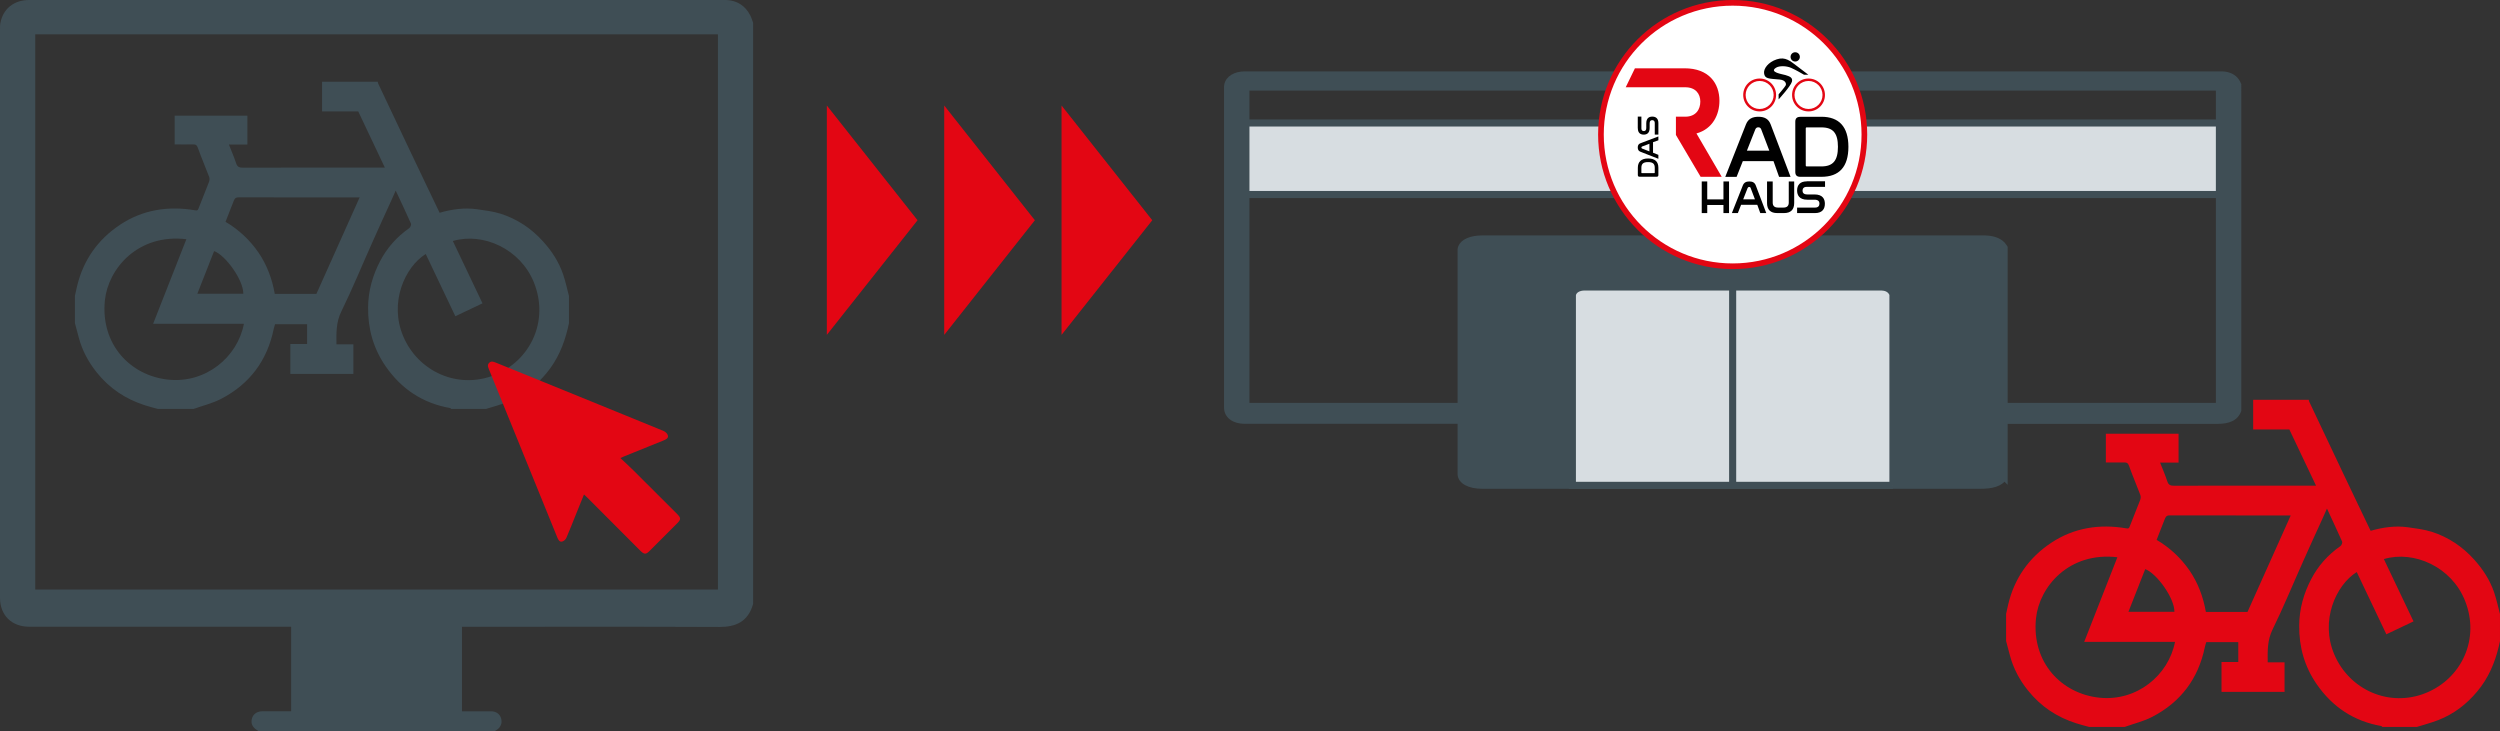
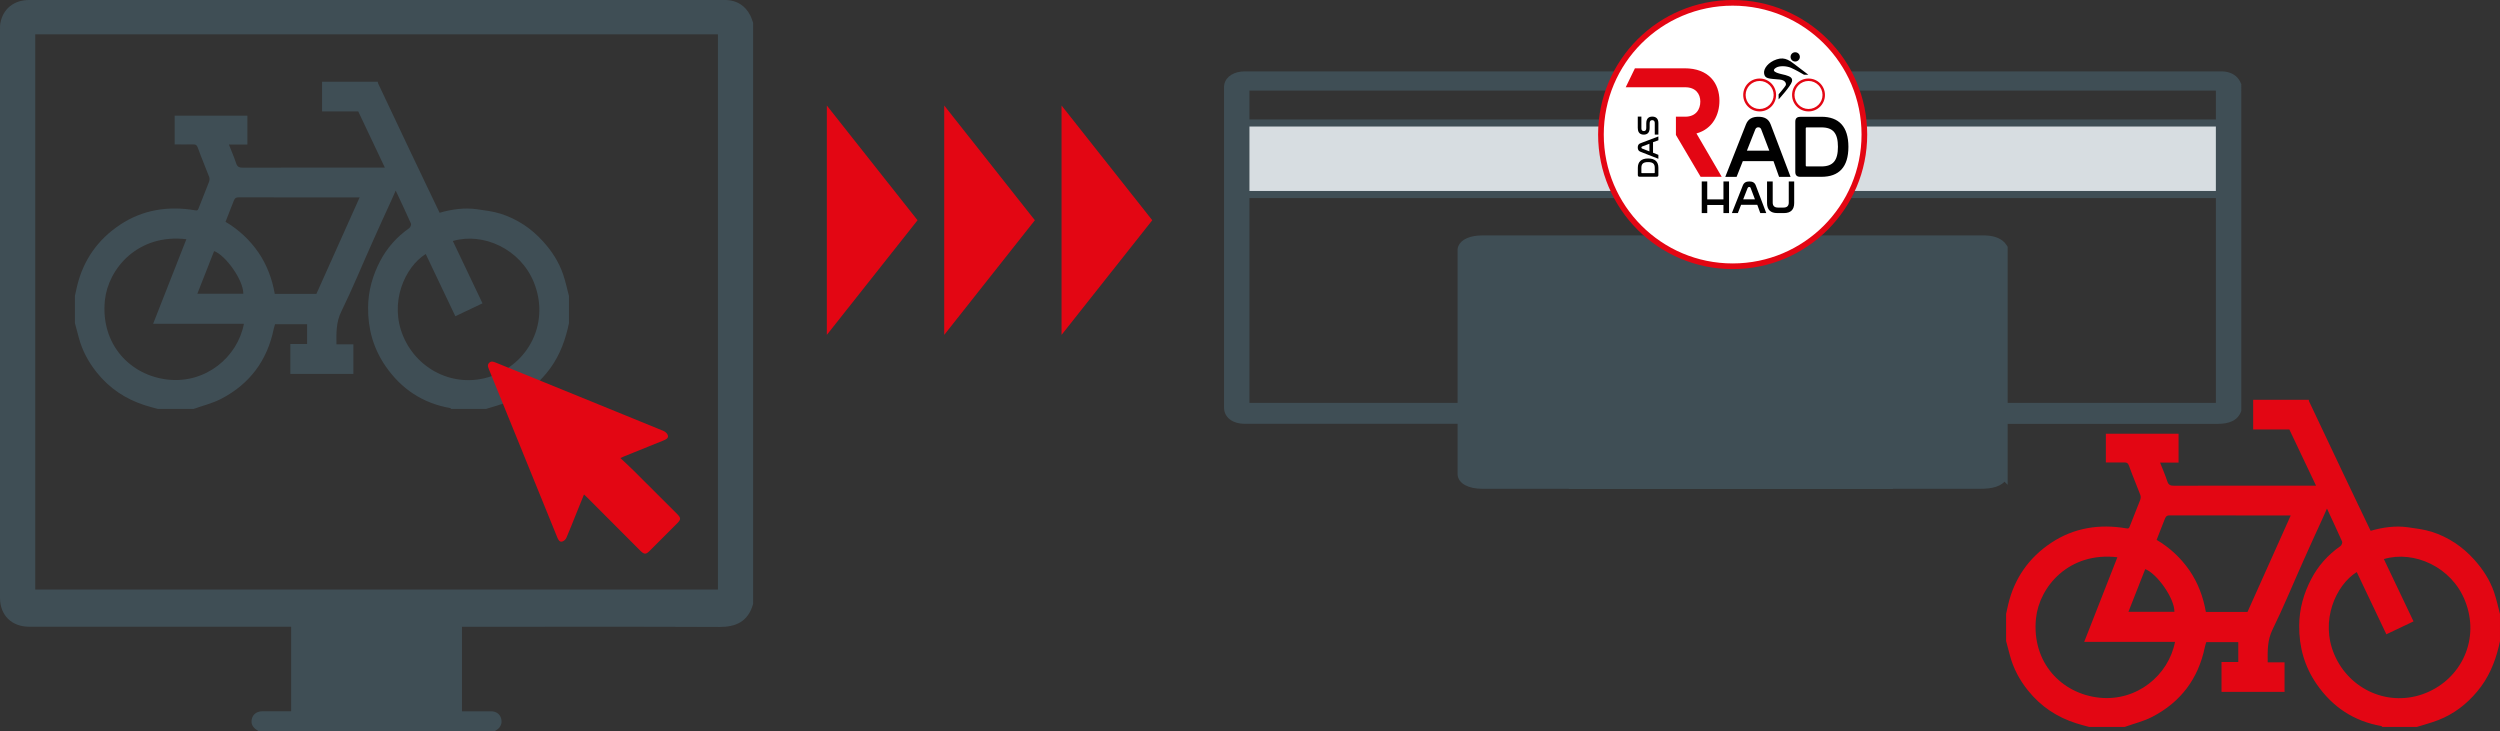
<svg xmlns="http://www.w3.org/2000/svg" id="Ebene_1" viewBox="0 0 317.72 92.94">
  <rect x="0" y="0" width="317.72" height="92.94" fill="#333333" stroke="none" />
  <defs>
    <style>.cls-1{fill:#fff;}.cls-2{fill:#e30613;}.cls-3{clip-path:url(#clippath-1);}.cls-4{stroke:#e30613;stroke-miterlimit:10;stroke-width:.72px;}.cls-4,.cls-5,.cls-6{fill:none;}.cls-7{clip-path:url(#clippath);}.cls-5{stroke:#3f4e55;stroke-width:.9px;}.cls-8{fill:#d7dde1;}.cls-9{fill:#3f4e55;}</style>
    <clipPath id="clippath">
      <rect class="cls-6" width="317.72" height="92.94" />
    </clipPath>
    <clipPath id="clippath-1">
      <rect class="cls-6" width="317.72" height="92.94" />
    </clipPath>
  </defs>
  <polygon class="cls-2" points="146.44 27.99 134.91 13.41 134.91 42.56 146.44 27.99" />
  <polygon class="cls-2" points="131.52 27.99 120 13.41 120 42.56 131.52 27.99" />
  <polygon class="cls-2" points="116.61 27.99 105.08 13.41 105.08 42.56 116.61 27.99" />
  <rect class="cls-8" x="157.73" y="15.63" width="124.94" height="9.09" />
  <rect class="cls-5" x="157.73" y="15.63" width="124.94" height="9.09" />
  <g class="cls-7">
    <path class="cls-9" d="M158.23,53.86c-1.61,0-2.67-.82-2.67-2.07,0-13.55,0-27.11,0-40.66,0-.15,0-.3,.04-.45,.25-1,1.26-1.61,2.64-1.61h123.92c.08,0,.15,0,.23,0,.98,.04,1.71,.39,2.17,1.07,.12,.17,.19,.37,.28,.56V52.23c-.46,1.27-1.6,1.65-3.11,1.64m-.12-42.36h-122.82V51.2h122.82V11.52Z" />
    <path class="cls-9" d="M254.7,60.53V31.51c-.09-.13-.16-.27-.28-.39-.46-.47-1.19-.72-2.17-.75-.08,0-.15,0-.23,0-21.21,0-42.43,0-63.65,0-1.38,0-2.38,.43-2.64,1.13-.04,.1-.04,.21-.04,.31,0,9.47,0,18.94,0,28.41,0,.87,1.07,1.44,2.67,1.45h63.23c1.51,.01,2.64-.25,3.11-1.14" />
    <path class="cls-5" d="M254.7,60.53V31.51c-.09-.13-.16-.27-.28-.39-.46-.47-1.19-.72-2.17-.75-.08,0-.15,0-.23,0-21.21,0-42.43,0-63.65,0-1.38,0-2.38,.43-2.64,1.13-.04,.1-.04,.21-.04,.31,0,9.47,0,18.94,0,28.41,0,.87,1.07,1.44,2.67,1.45h63.23c1.51,.01,2.64-.25,3.11-1.14Z" />
-     <path class="cls-8" d="M240.57,61.68v-24.3c-.06-.11-.1-.22-.17-.31-.27-.38-.71-.58-1.28-.6-.05,0-.09,0-.14,0h-37.57c-.81,0-1.41,.35-1.56,.91-.02,.08-.02,.17-.02,.25v14.5h0v9.55h40.74Z" />
    <path class="cls-5" d="M240.57,61.68v-24.3c-.06-.11-.1-.22-.17-.31-.27-.38-.71-.58-1.28-.6-.05,0-.09,0-.14,0h-37.57c-.81,0-1.41,.35-1.56,.91-.02,.08-.02,.17-.02,.25v14.5h0v9.55h40.74Z" />
    <path class="cls-1" d="M220.2,.36c9.24,0,16.74,7.49,16.74,16.74s-7.5,16.74-16.74,16.74-16.74-7.49-16.74-16.74S210.95,.36,220.2,.36" />
    <path class="cls-4" d="M220.2,.36c9.24,0,16.74,7.49,16.74,16.74s-7.5,16.74-16.74,16.74-16.74-7.49-16.74-16.74S210.95,.36,220.2,.36" />
    <path class="cls-2" d="M218.52,12.81c0-2.21-1.33-4.13-4.43-4.13h-6.31l-1.17,2.41h7.56c1.33,0,1.92,.84,1.92,1.82s-.55,1.92-1.92,1.92h-1.18v2.32l3.14,5.32h2.68l-3.21-5.51c2.1-.59,2.92-2.43,2.92-4.15" />
    <path d="M228.79,14.85c-.43,0-.63,.2-.63,.62v6.38c0,.42,.2,.62,.63,.62h2.69c2.24,0,3.43-1.24,3.43-3.81s-1.21-3.82-3.43-3.82h-2.69Zm.7,1.47c0-.1,.04-.13,.15-.13h1.84c1.48,0,2.1,.73,2.1,2.47s-.62,2.49-2.1,2.49h-1.84c-.1,0-.15-.03-.15-.14v-4.69Z" />
    <path d="M224.57,23.06v2.74c0,.85,.44,1.28,1.3,1.28h.85c.86,0,1.3-.43,1.3-1.28v-2.74h-.69v2.69c0,.4-.21,.63-.66,.63h-.71c-.46,0-.67-.23-.67-.63v-2.69h-.71Z" />
    <path d="M224.47,27.08l-1.33-3.51c-.14-.37-.41-.51-.82-.51s-.68,.14-.83,.51l-1.39,3.51h.76l.41-1.05h2.06l.38,1.05h.77Zm-1.43-1.75h-1.5l.56-1.43c.04-.09,.11-.14,.2-.14s.16,.04,.19,.14l.54,1.43Z" />
-     <path d="M229.62,23.05c-.88,0-1.23,.49-1.23,1.16,0,.56,.25,1.17,1.3,1.17h.92c.49,0,.62,.24,.62,.5,0,.29-.17,.5-.54,.5h-2.3v.7h2.27c.9,0,1.26-.5,1.26-1.18,0-.58-.25-1.19-1.33-1.19h-.92c-.46,0-.59-.23-.59-.48,0-.28,.16-.48,.52-.48h2.34v-.71h-2.32Z" />
    <path d="M227.56,22.48l-2.53-6.67c-.27-.7-.78-.97-1.56-.97s-1.3,.27-1.58,.97l-2.63,6.67h1.44l.79-2h3.9l.71,2h1.46Zm-2.71-3.33h-2.84l1.07-2.71c.08-.18,.2-.26,.38-.26s.3,.08,.37,.26l1.03,2.71Z" />
    <path d="M208.15,22.24c0,.15,.07,.22,.21,.22h2.19c.14,0,.21-.07,.21-.22v-.92c0-.77-.43-1.18-1.3-1.18s-1.31,.42-1.31,1.18v.92Zm.5-.24s-.05-.01-.05-.05v-.63c0-.51,.25-.72,.85-.72s.85,.21,.85,.72v.63s-.01,.05-.05,.05h-1.61Z" />
    <path d="M210.76,17.34l-2.29,.87c-.24,.09-.33,.27-.33,.53s.09,.45,.33,.54l2.29,.9v-.5l-.68-.27v-1.34l.68-.24v-.5Zm-1.14,.93v.97l-.93-.36c-.06-.03-.09-.07-.09-.13s.03-.1,.09-.13l.93-.35Z" />
    <path d="M208.15,16.31c0,.57,.32,.8,.75,.8,.36,0,.75-.16,.75-.84v-.6c0-.31,.15-.4,.32-.4,.19,0,.33,.11,.33,.35v1.49h.46v-1.47c0-.58-.32-.82-.77-.82-.38,0-.77,.16-.77,.86v.6c0,.3-.15,.38-.31,.38-.18,0-.31-.1-.31-.33v-1.51h-.46v1.49Z" />
    <path class="cls-2" d="M231.93,12.07c0-1.15-.93-2.09-2.09-2.09s-2.09,.93-2.09,2.09,.93,2.09,2.09,2.09,2.09-.93,2.09-2.09m-.31,0c0,.98-.8,1.78-1.78,1.78s-1.78-.8-1.78-1.78,.8-1.78,1.78-1.78,1.78,.8,1.78,1.78" />
    <path class="cls-2" d="M225.72,12.07c0-1.15-.93-2.09-2.09-2.09s-2.09,.93-2.09,2.09,.93,2.09,2.09,2.09,2.09-.93,2.09-2.09m-.31,0c0,.98-.8,1.78-1.78,1.78s-1.78-.8-1.78-1.78,.8-1.78,1.78-1.78,1.78,.8,1.78,1.78" />
    <path d="M228.15,7.82c.32,0,.59-.26,.59-.59s-.26-.59-.59-.59-.59,.26-.59,.59,.26,.59,.59,.59" />
    <path d="M229.28,9.5h.54s-1.03-.79-1.43-1.09c-.87-.65-1.49-1.23-2.58-.87-1.1,.36-1.68,1.18-1.62,1.75,.08,.75,.59,.69,2,.82,.75,.07,.86,.56,.74,.76-.11,.21-.89,1.12-.89,1.12v.64s1.54-1.68,1.69-2.25c.13-.5-.23-.66-.82-.84-.41-.12-2.13-.36-1.19-.94,.42-.26,1.29-.24,1.9,.02,.59,.26,1.31,.68,1.67,.89" />
  </g>
  <polygon points="216.27 23.06 216.27 27.08 216.97 27.08 216.97 26.05 219.03 26.05 219.03 27.08 219.74 27.08 219.74 23.06 219.03 23.06 219.03 25.34 216.97 25.34 216.97 23.06 216.27 23.06" />
-   <line class="cls-5" x1="220.2" y1="36.46" x2="220.2" y2="61.53" />
  <g class="cls-3">
    <path class="cls-9" d="M91.24,4.36H4.48V74.92H91.24V4.36Zm-28.39,88.58h-29.98s-.08-.07-.12-.1c-.65-.37-.9-.87-.74-1.49,.15-.6,.64-.95,1.37-.96,.36,0,.71,0,1.07,0h2.55v-10.74h-.73c-10.85,0-21.7,0-32.55,0C1.48,79.65,0,78.19,0,75.98,0,51.88,0,27.78,0,3.67,0,3.41,0,3.13,.06,2.87,.41,1.09,1.8,0,3.71,0,33.14,0,62.57,0,91.99,0c.11,0,.21,0,.32,0,1.36,.07,2.37,.7,3.01,1.9,.17,.31,.26,.66,.39,.99V76.76c-.64,2.27-2.22,2.93-4.31,2.92-10.67-.05-21.34-.02-32.01-.02h-.68v10.74h.62c1.03,0,2.07-.01,3.1,0,.61,0,1.08,.34,1.24,.85,.16,.52,.06,.99-.36,1.37-.14,.13-.32,.22-.48,.32" />
    <path class="cls-9" d="M30.92,37.33c.03-1.73-2.26-4.9-3.71-5.42-.7,1.79-1.41,3.59-2.13,5.42h5.84Zm14.78-12.24c-5.23,0-10.31,0-15.4-.01-.42,0-.51,.24-.62,.51-.34,.84-.67,1.69-1.02,2.6,1.68,.99,3.08,2.3,4.18,3.89,1.09,1.59,1.75,3.38,2.08,5.27h5.29c1.82-4.07,3.64-8.12,5.49-12.25m-22.01,5.3c-6.19-.73-9.95,3.77-10.36,7.77-.57,5.61,3.25,9.58,8.07,10.08,4.75,.49,8.78-2.85,9.6-7.1h-11.54c1.41-3.6,2.81-7.15,4.22-10.74m30.41,1.88c-2.63,1.65-4.67,6.15-2.84,10.46,1.91,4.5,6.99,6.79,11.66,4.89,4.49-1.83,6.91-6.83,4.95-11.73-1.71-4.27-6.46-6.42-10.31-5.28,1.25,2.62,2.49,5.24,3.77,7.92-1.16,.55-2.29,1.09-3.45,1.64-1.27-2.66-2.52-5.28-3.76-7.9m-13.2-21.9h7.11c0,.06,0,.13,.02,.18,1.38,2.93,2.77,5.86,4.16,8.79,.69,1.45,1.38,2.89,2.07,4.34,.53,1.11,1.06,2.23,1.6,3.34,1.6-.46,3.16-.67,4.75-.45,1.01,.14,2.03,.27,3,.57,2.14,.68,3.95,1.9,5.45,3.58,1.1,1.23,1.97,2.58,2.5,4.14,.3,.89,.5,1.82,.74,2.74v3.44c-.05,.22-.09,.45-.15,.67-.5,2.1-1.32,4.03-2.73,5.72-1.37,1.65-3,2.89-4.98,3.66-.88,.34-1.79,.58-2.69,.86h-4.42s-.08-.1-.12-.11c-3.49-.61-6.21-2.42-8.21-5.31-1.55-2.25-2.26-4.74-2.23-7.49,.02-2.11,.58-4.06,1.53-5.88,.87-1.67,2.12-3.08,3.69-4.18,.15-.1,.29-.44,.23-.58-.61-1.38-1.26-2.75-1.94-4.2-.23,.51-.41,.93-.6,1.35-.8,1.75-1.6,3.49-2.38,5.25-1.31,2.92-2.52,5.89-3.93,8.76-.67,1.36-.64,2.71-.62,4.18h2.15v3.76h-8.01v-3.8h2.13v-2.52h-4.07c-.06,.22-.14,.42-.18,.63-.83,4.01-3.06,6.98-6.68,8.86-1.1,.57-2.33,.86-3.5,1.28h-4.54c-.55-.15-1.09-.29-1.63-.46-2.45-.78-4.5-2.14-6.12-4.16-1.08-1.34-1.87-2.82-2.31-4.49-.16-.6-.32-1.21-.48-1.81v-3.44c.08-.38,.16-.76,.25-1.14,.78-3.36,2.64-6.02,5.49-7.91,2.88-1.91,6.11-2.41,9.5-1.84,.28,.05,.37,.05,.47-.23,.43-1.12,.89-2.22,1.32-3.34,.08-.2,.11-.48,.03-.67-.46-1.23-.99-2.44-1.43-3.68-.13-.38-.3-.46-.65-.45-.77,.02-1.54,0-2.3,0v-3.65h9.24v3.67h-2.35c.33,.84,.66,1.58,.91,2.36,.15,.47,.4,.58,.88,.58,5.78-.02,11.57-.01,17.35-.01h.68c-1.15-2.43-2.26-4.78-3.38-7.14h-4.6v-3.77Z" />
    <path class="cls-2" d="M78.84,58.21c.6,.57,1.16,1.07,1.69,1.6,1.85,1.84,3.69,3.68,5.53,5.52,.49,.49,.49,.69,.01,1.17-1.18,1.18-2.35,2.35-3.53,3.53-.45,.45-.67,.44-1.14-.02-2.24-2.24-4.48-4.48-6.72-6.73-.13-.13-.27-.26-.46-.44-.36,.89-.71,1.74-1.05,2.59-.39,.97-.77,1.96-1.19,2.92-.09,.21-.33,.43-.55,.48-.32,.07-.47-.21-.59-.49-2.9-7.13-5.8-14.27-8.7-21.4-.11-.28-.24-.56,.03-.83,.27-.26,.54-.14,.83-.03,7.1,2.89,14.21,5.77,21.31,8.68,.24,.1,.52,.35,.57,.58,.09,.36-.26,.51-.56,.64-1.66,.67-3.32,1.33-4.98,2.01-.13,.05-.25,.11-.51,.23" />
    <path class="cls-2" d="M276.34,77.75c.03-1.73-2.26-4.9-3.71-5.42-.7,1.79-1.41,3.59-2.13,5.42h5.84Zm14.78-12.24c-5.23,0-10.31,0-15.4-.01-.42,0-.51,.24-.62,.51-.34,.84-.67,1.69-1.02,2.6,1.68,.99,3.08,2.3,4.18,3.89,1.09,1.59,1.75,3.38,2.08,5.27h5.29c1.82-4.07,3.64-8.12,5.49-12.25m-22.01,5.3c-6.19-.73-9.95,3.77-10.36,7.77-.57,5.61,3.25,9.58,8.07,10.08,4.75,.49,8.78-2.85,9.6-7.1h-11.54c1.41-3.6,2.81-7.15,4.21-10.74m30.41,1.88c-2.63,1.65-4.67,6.15-2.84,10.46,1.91,4.5,6.99,6.79,11.66,4.89,4.49-1.83,6.91-6.83,4.95-11.73-1.7-4.27-6.46-6.42-10.31-5.28,1.25,2.62,2.49,5.24,3.77,7.92-1.16,.55-2.29,1.09-3.45,1.64-1.27-2.66-2.52-5.28-3.76-7.9m-13.2-21.9h7.11c0,.06,0,.13,.02,.18,1.38,2.93,2.77,5.86,4.16,8.79,.69,1.45,1.38,2.89,2.07,4.34,.53,1.12,1.07,2.23,1.6,3.34,1.6-.46,3.16-.67,4.75-.45,1.01,.14,2.03,.27,3,.57,2.14,.68,3.95,1.9,5.45,3.58,1.1,1.23,1.97,2.58,2.5,4.14,.3,.89,.5,1.82,.74,2.74v3.43c-.05,.22-.09,.45-.15,.67-.5,2.1-1.32,4.03-2.73,5.72-1.37,1.65-3,2.89-4.98,3.66-.88,.34-1.79,.58-2.69,.86h-4.41s-.08-.1-.12-.11c-3.49-.61-6.21-2.42-8.21-5.31-1.55-2.24-2.26-4.74-2.23-7.49,.02-2.11,.58-4.06,1.53-5.88,.87-1.67,2.12-3.08,3.7-4.18,.15-.1,.29-.44,.23-.58-.61-1.38-1.26-2.75-1.93-4.2-.23,.51-.41,.93-.6,1.35-.8,1.75-1.6,3.49-2.38,5.25-1.31,2.92-2.52,5.89-3.93,8.76-.67,1.36-.64,2.71-.62,4.18h2.14v3.76h-8.01v-3.8h2.13v-2.52h-4.07c-.06,.22-.14,.42-.18,.63-.83,4.01-3.06,6.98-6.68,8.86-1.1,.57-2.33,.86-3.5,1.28h-4.54c-.55-.15-1.1-.29-1.63-.46-2.45-.78-4.5-2.14-6.12-4.16-1.08-1.34-1.87-2.82-2.31-4.49-.16-.61-.32-1.21-.48-1.81v-3.43c.08-.38,.16-.76,.25-1.14,.78-3.36,2.64-6.02,5.49-7.91,2.88-1.91,6.11-2.41,9.5-1.84,.28,.05,.37,.05,.47-.23,.43-1.12,.89-2.22,1.32-3.34,.08-.2,.11-.48,.03-.67-.46-1.23-.99-2.44-1.43-3.68-.13-.38-.3-.46-.65-.45-.77,.02-1.54,0-2.3,0v-3.65h9.24v3.67h-2.35c.33,.84,.66,1.58,.91,2.36,.15,.47,.4,.59,.88,.58,5.78-.02,11.57-.01,17.35-.01h.68c-1.15-2.43-2.26-4.78-3.39-7.14h-4.6v-3.77Z" />
  </g>
</svg>